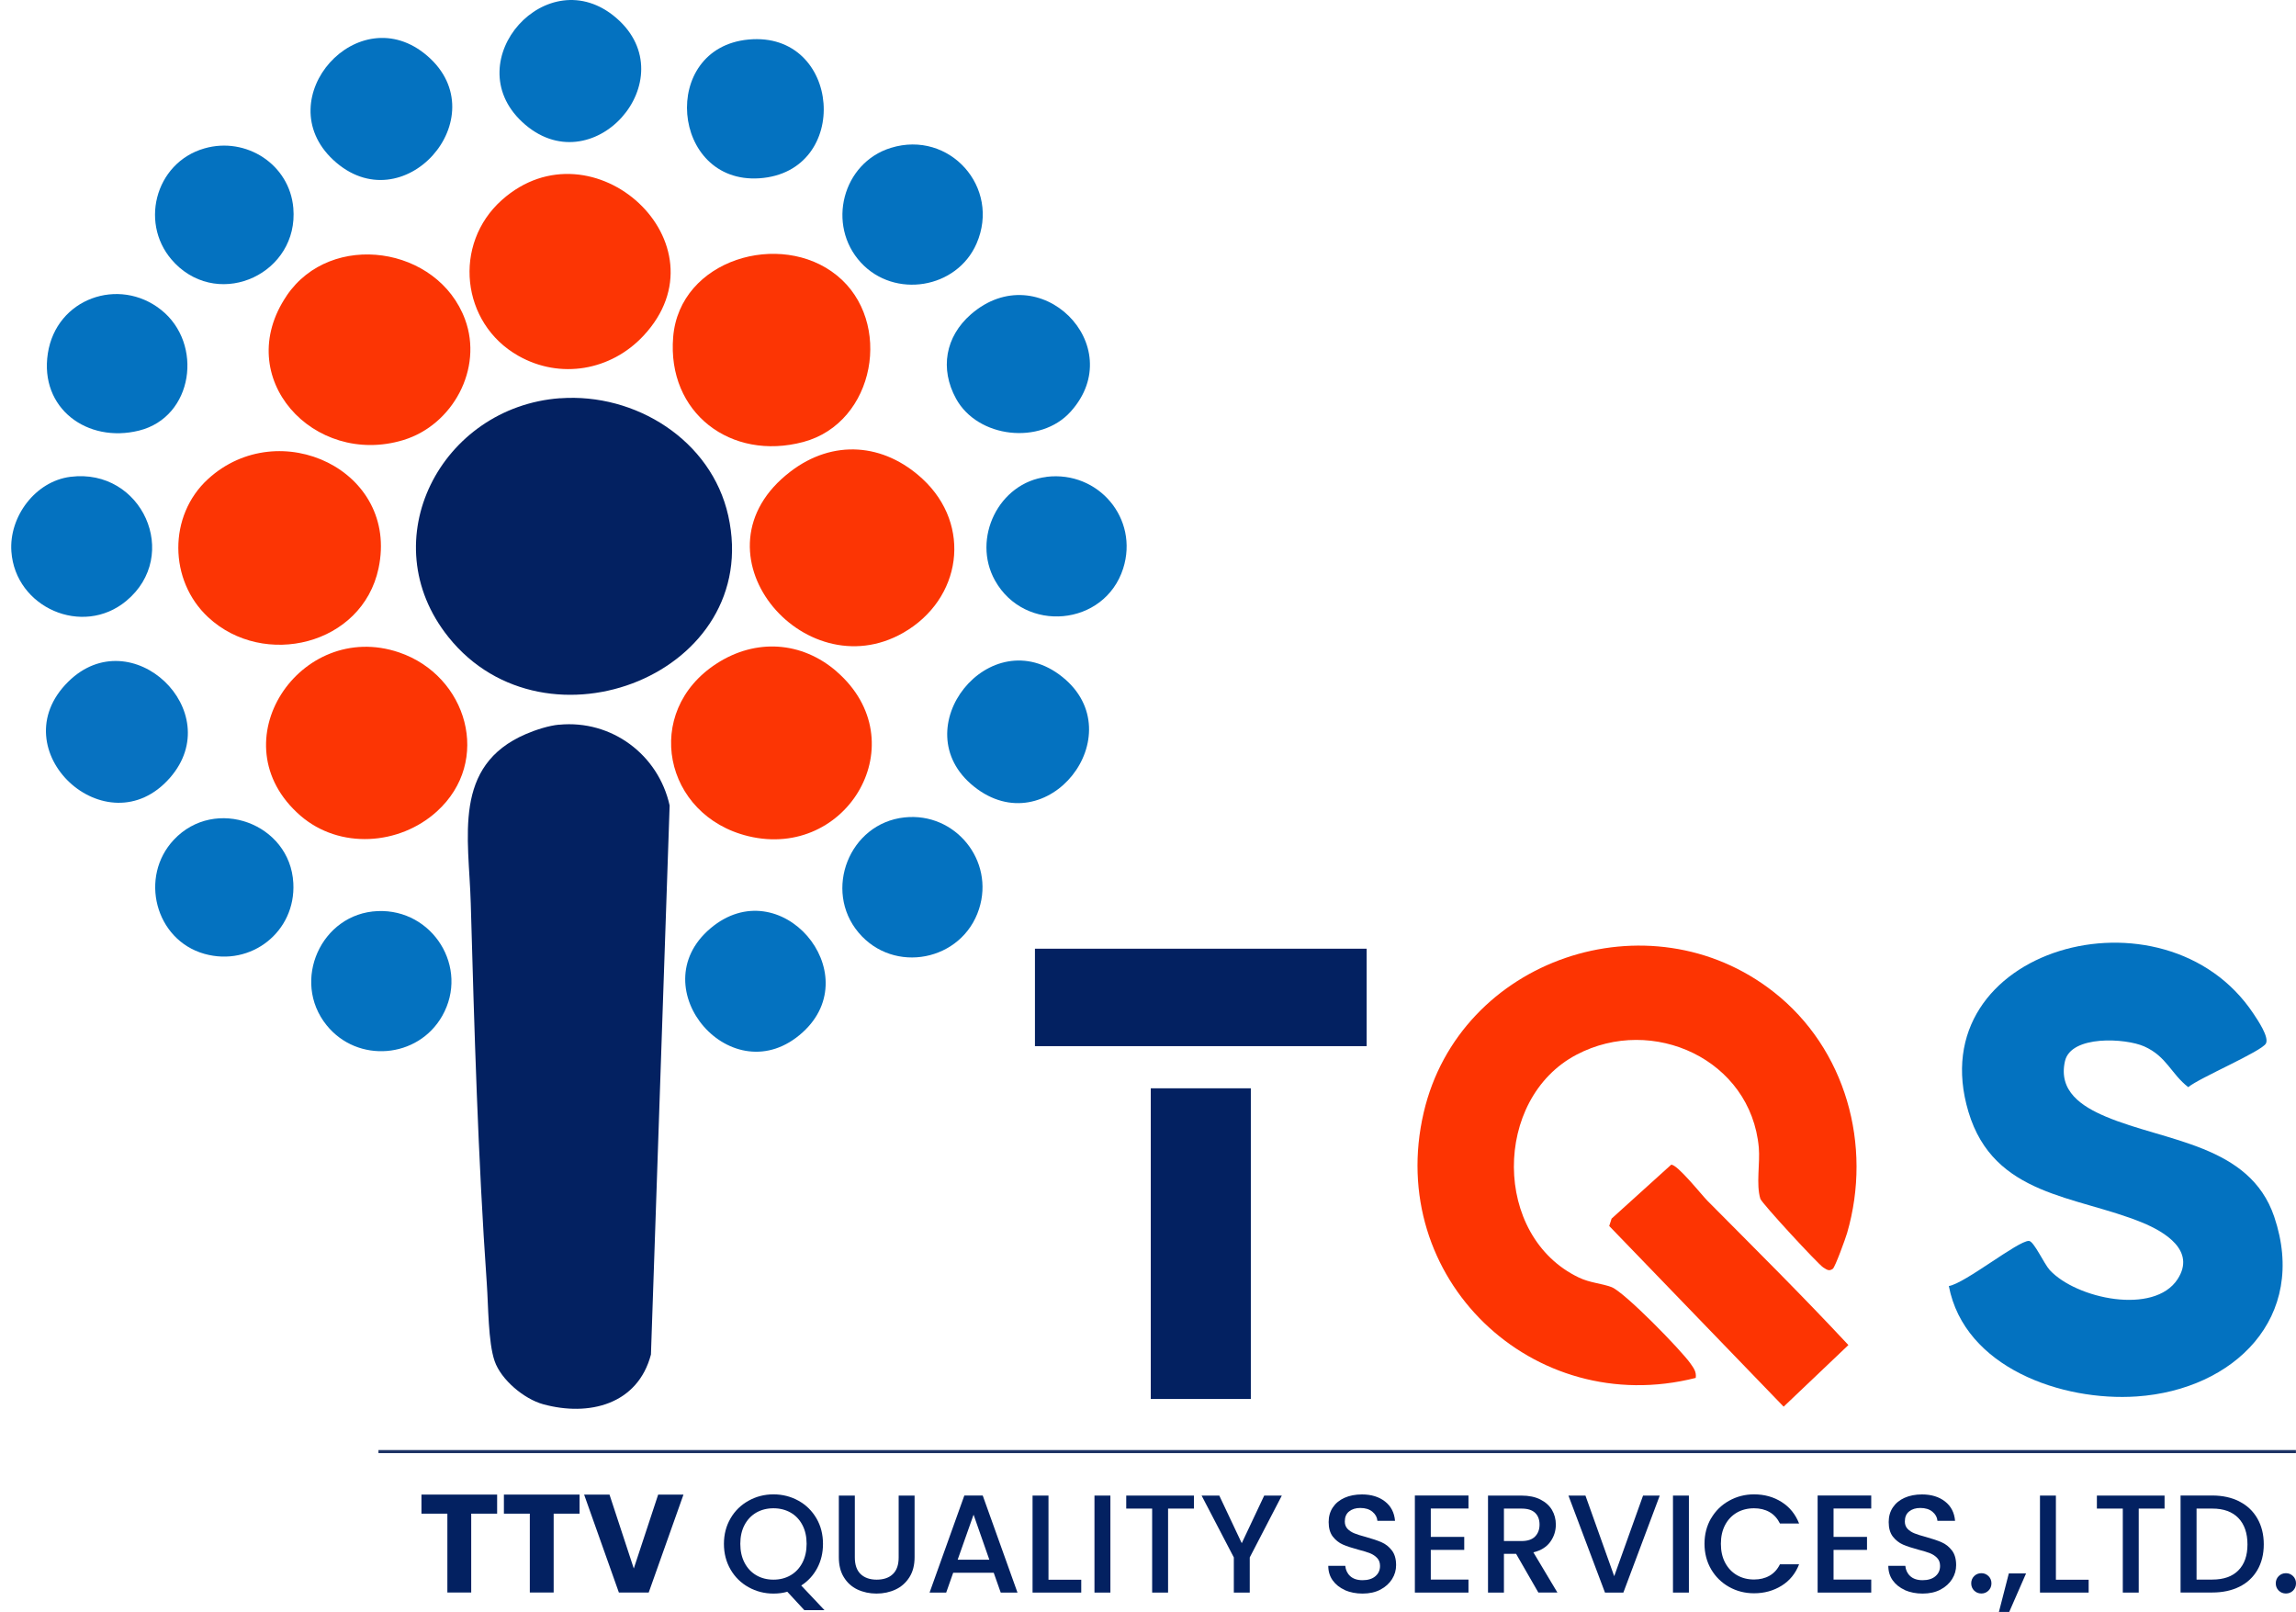
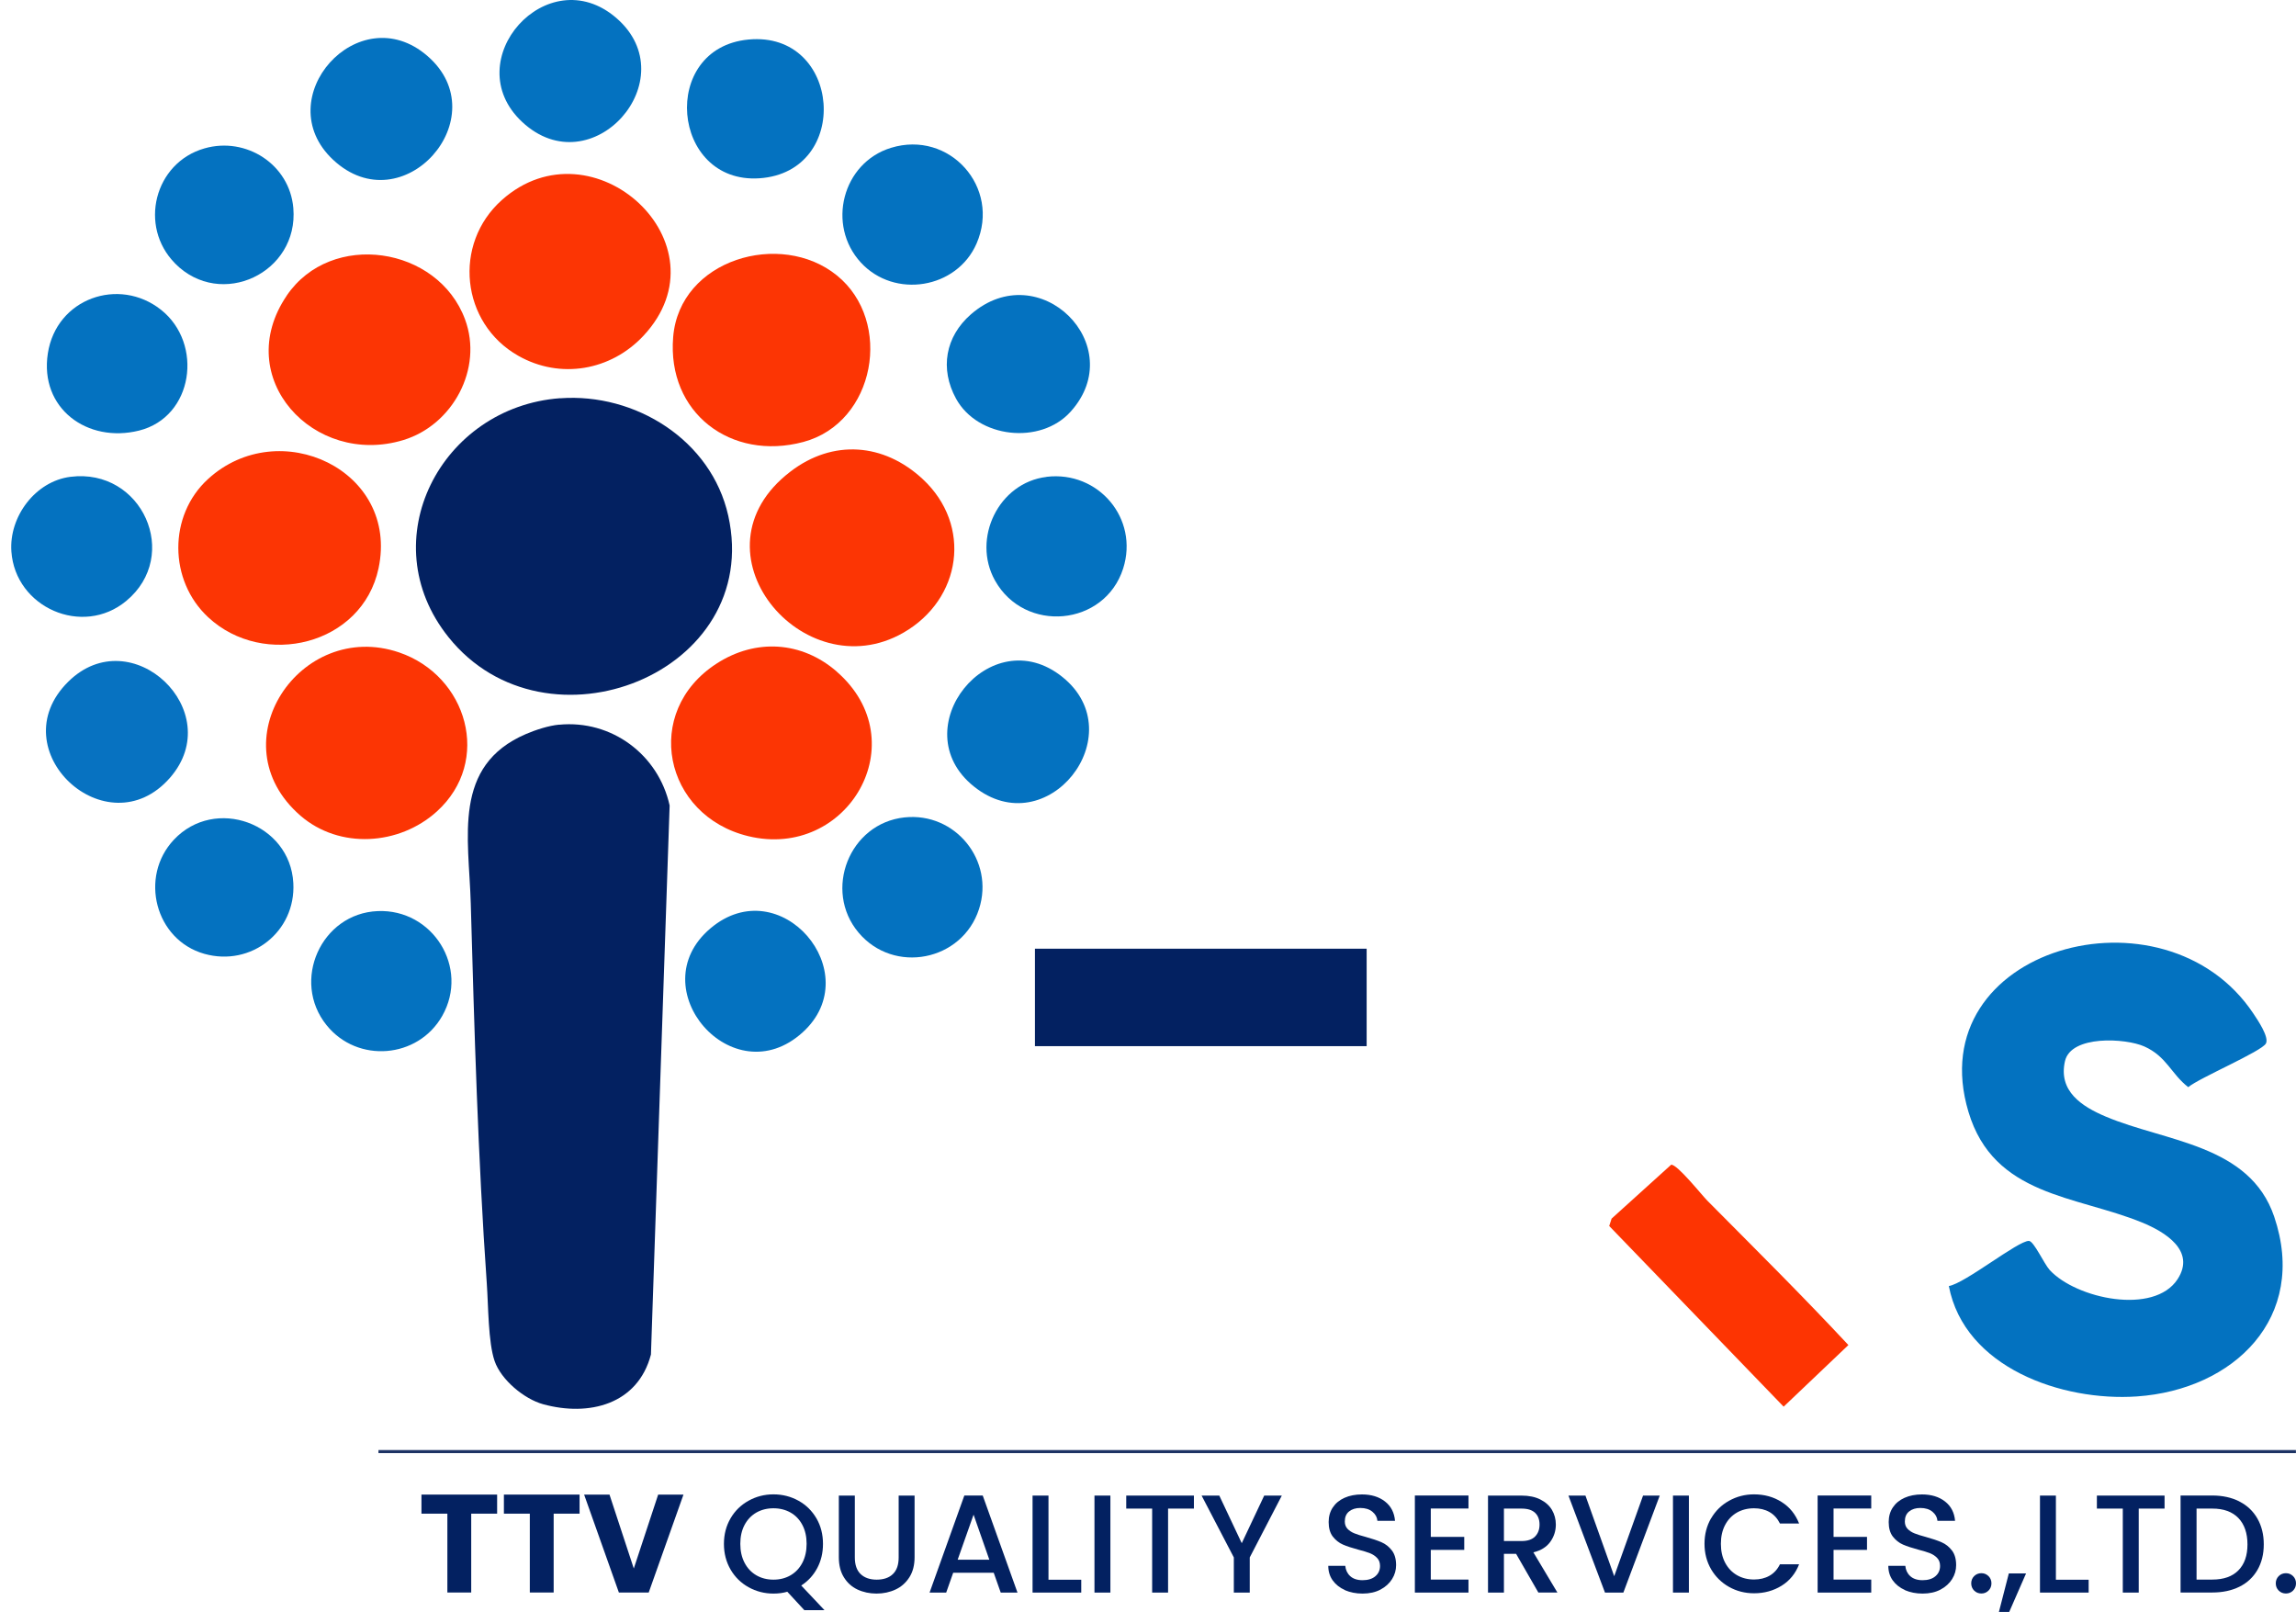
<svg xmlns="http://www.w3.org/2000/svg" id="Layer_1" data-name="Layer 1" viewBox="0 0 298.54 209.57">
  <defs>
    <style>
      .cls-1 {
        fill: #0772c1;
      }

      .cls-2 {
        fill: #0372c0;
      }

      .cls-3 {
        fill: #fc3504;
      }

      .cls-4 {
        fill: #fd3402;
      }

      .cls-5 {
        fill: #1d3364;
      }

      .cls-6 {
        fill: #032161;
      }

      .cls-7 {
        fill: #0472c0;
      }
    </style>
  </defs>
  <path class="cls-2" d="M253.39,167.2c2.13-.35,9-5.9,10.42-5.87.64.01,1.97,2.98,2.71,3.79,3.46,3.74,13.56,5.88,16.62,1.19,2.42-3.72-1.68-6.17-4.61-7.37-8.58-3.52-19.29-3.39-22.58-14.39-6.39-21.34,25.52-30.14,37.06-12.76.54.81,2.06,3.04,1.62,3.87-.54,1.03-8.68,4.48-10.1,5.68-2.22-1.71-2.8-3.99-5.71-5.29-2.44-1.09-9.54-1.5-10.32,1.91-.89,3.91,2.19,5.89,5.31,7.21,7.75,3.28,18.71,3.59,21.9,13.02,4.43,13.1-5.24,22.49-17.86,23.36-9.74.67-22.41-3.74-24.45-14.35Z" />
-   <path class="cls-4" d="M230.62,128.96c9.39,7.36,12.87,19.94,9.55,31.35-.2.69-1.55,4.42-1.86,4.65-.52.37-.8.08-1.24-.18-.63-.38-8-8.35-8.18-8.93-.57-1.87-.02-4.63-.2-6.66-1.03-11.44-13.79-17.28-23.7-12.07-10.88,5.72-10.94,23.6.3,28.97,1.46.7,2.92.75,4.24,1.24,1.68.63,9.07,8.21,10.27,9.93.42.6.8,1.08.69,1.88-21.21,5.38-40.39-12.98-35.37-34.51,4.66-19.99,29.32-28.36,45.5-15.67Z" />
+   <path class="cls-4" d="M230.62,128.96Z" />
  <rect class="cls-6" x="134.57" y="123.34" width="43.13" height="12.67" />
-   <rect class="cls-6" x="149.63" y="141.49" width="13.01" height="40.39" />
  <path class="cls-4" d="M221.98,156.08c6.14,6.19,12.39,12.38,18.36,18.79l-8.42,8.01-22.68-23.49.31-.96,7.74-7c.75-.13,3.97,3.92,4.69,4.65Z" />
  <g>
    <g>
      <path class="cls-6" d="M104.58,209.33l-2.21-2.39c-.54.16-1.14.24-1.8.24-1.17,0-2.25-.28-3.24-.83-.99-.55-1.77-1.32-2.34-2.3-.57-.99-.86-2.09-.86-3.33s.29-2.34.86-3.32c.57-.98,1.35-1.74,2.34-2.29.99-.55,2.06-.83,3.24-.83s2.27.28,3.26.83c.99.55,1.76,1.32,2.33,2.29.57.98.85,2.09.85,3.32,0,1.16-.25,2.21-.75,3.15-.5.94-1.19,1.69-2.08,2.26l3.03,3.21h-2.63ZM96.81,203.17c.37.71.88,1.25,1.53,1.63.65.38,1.4.57,2.23.57s1.58-.19,2.23-.57c.65-.38,1.16-.92,1.53-1.63.37-.71.55-1.53.55-2.46s-.18-1.75-.55-2.45c-.37-.7-.88-1.24-1.53-1.61-.65-.37-1.4-.56-2.23-.56s-1.58.19-2.23.56c-.65.38-1.16.91-1.53,1.61-.37.7-.55,1.52-.55,2.45s.18,1.75.55,2.46Z" />
      <path class="cls-6" d="M111.15,194.44v8.04c0,.96.25,1.68.75,2.16.5.48,1.2.73,2.09.73s1.61-.24,2.11-.73c.5-.48.75-1.2.75-2.16v-8.04h2.07v8c0,1.03-.22,1.9-.67,2.61-.45.71-1.05,1.25-1.8,1.6-.75.35-1.58.53-2.48.53s-1.73-.18-2.48-.53c-.74-.35-1.33-.88-1.77-1.6-.44-.71-.65-1.58-.65-2.61v-8h2.07Z" />
      <path class="cls-6" d="M129.22,204.47h-5.28l-.91,2.58h-2.16l4.52-12.62h2.39l4.52,12.62h-2.18l-.91-2.58ZM128.64,202.78l-2.05-5.86-2.07,5.86h4.12Z" />
      <path class="cls-6" d="M136.33,205.38h4.26v1.67h-6.33v-12.61h2.07v10.94Z" />
      <path class="cls-6" d="M144.38,194.44v12.61h-2.07v-12.61h2.07Z" />
      <path class="cls-6" d="M155.24,194.44v1.69h-3.36v10.92h-2.07v-10.92h-3.37v-1.69h8.8Z" />
      <path class="cls-6" d="M166.67,194.44l-4.17,8.04v4.57h-2.07v-4.57l-4.19-8.04h2.3l2.92,6.19,2.92-6.19h2.29Z" />
      <path class="cls-6" d="M174.89,206.73c-.68-.3-1.21-.72-1.6-1.26-.39-.54-.58-1.18-.58-1.9h2.21c.05.54.26.99.64,1.34.38.35.92.53,1.61.53s1.27-.17,1.67-.52c.4-.34.6-.79.6-1.33,0-.42-.12-.77-.37-1.03-.25-.27-.56-.47-.92-.62-.37-.15-.88-.3-1.53-.47-.82-.22-1.49-.44-2-.66-.51-.22-.95-.57-1.32-1.04-.36-.47-.54-1.1-.54-1.89,0-.73.18-1.36.54-1.9.36-.54.87-.96,1.52-1.25.65-.29,1.41-.44,2.27-.44,1.22,0,2.22.31,3,.92.78.61,1.21,1.45,1.3,2.51h-2.29c-.04-.46-.25-.85-.65-1.18-.4-.33-.92-.49-1.58-.49-.59,0-1.08.15-1.45.45-.38.3-.56.74-.56,1.31,0,.39.12.7.35.95.24.25.53.44.9.59.36.15.86.3,1.49.47.83.23,1.51.46,2.04.69.53.23.97.58,1.34,1.06.37.48.55,1.12.55,1.91,0,.64-.17,1.25-.52,1.81s-.85,1.02-1.51,1.37-1.44.52-2.33.52c-.85,0-1.61-.15-2.29-.44Z" />
      <path class="cls-6" d="M186.04,196.11v3.7h4.35v1.69h-4.35v3.86h4.9v1.69h-6.97v-12.62h6.97v1.69h-4.9Z" />
      <path class="cls-6" d="M200.03,207.05l-2.9-5.04h-1.58v5.04h-2.07v-12.61h4.35c.97,0,1.79.17,2.46.51s1.17.79,1.51,1.36c.33.57.5,1.2.5,1.9,0,.82-.24,1.57-.72,2.24-.48.67-1.21,1.13-2.2,1.37l3.12,5.22h-2.47ZM195.55,200.35h2.29c.77,0,1.36-.19,1.75-.58.39-.39.59-.91.59-1.56s-.19-1.16-.58-1.53c-.39-.37-.97-.55-1.76-.55h-2.29v4.23Z" />
      <path class="cls-6" d="M215.81,194.44l-4.73,12.61h-2.39l-4.75-12.61h2.21l3.74,10.48,3.75-10.48h2.18Z" />
      <path class="cls-6" d="M219.6,194.44v12.61h-2.07v-12.61h2.07Z" />
      <path class="cls-6" d="M222.49,197.4c.57-.98,1.35-1.74,2.34-2.29.99-.55,2.06-.83,3.24-.83,1.34,0,2.54.33,3.58.99,1.05.66,1.8,1.59,2.28,2.8h-2.49c-.33-.66-.78-1.16-1.36-1.49-.58-.33-1.25-.49-2.01-.49-.83,0-1.58.19-2.23.56-.65.38-1.16.91-1.53,1.61-.37.7-.55,1.52-.55,2.45s.18,1.75.55,2.45c.37.7.88,1.24,1.53,1.62.65.38,1.4.57,2.23.57.76,0,1.43-.16,2.01-.49.58-.33,1.03-.82,1.36-1.49h2.49c-.47,1.21-1.23,2.14-2.28,2.79-1.05.65-2.24.98-3.58.98-1.19,0-2.27-.28-3.25-.83s-1.76-1.32-2.33-2.29c-.57-.98-.86-2.09-.86-3.32s.29-2.34.86-3.32Z" />
      <path class="cls-6" d="M238.41,196.11v3.7h4.35v1.69h-4.35v3.86h4.9v1.69h-6.97v-12.62h6.97v1.69h-4.9Z" />
      <path class="cls-6" d="M247.71,206.73c-.68-.3-1.21-.72-1.6-1.26-.39-.54-.58-1.18-.58-1.9h2.21c.05.54.26.99.64,1.34.38.35.92.53,1.61.53s1.27-.17,1.67-.52c.4-.34.6-.79.6-1.33,0-.42-.12-.77-.37-1.03-.25-.27-.56-.47-.92-.62-.37-.15-.88-.3-1.53-.47-.82-.22-1.49-.44-2-.66-.51-.22-.95-.57-1.32-1.04-.36-.47-.54-1.1-.54-1.89,0-.73.18-1.36.54-1.9.36-.54.87-.96,1.52-1.25.65-.29,1.41-.44,2.27-.44,1.22,0,2.22.31,3,.92.78.61,1.21,1.45,1.3,2.51h-2.29c-.04-.46-.25-.85-.65-1.18-.4-.33-.92-.49-1.58-.49-.59,0-1.08.15-1.45.45-.38.3-.56.74-.56,1.31,0,.39.12.7.35.95.24.25.53.44.9.59.36.15.86.3,1.49.47.83.23,1.51.46,2.04.69.53.23.97.58,1.34,1.06.37.48.55,1.12.55,1.91,0,.64-.17,1.25-.52,1.81s-.85,1.02-1.51,1.37-1.44.52-2.33.52c-.85,0-1.61-.15-2.29-.44Z" />
      <path class="cls-6" d="M256.69,206.79c-.25-.25-.38-.57-.38-.94s.13-.69.38-.94c.25-.25.57-.38.94-.38s.67.13.93.38c.25.25.38.57.38.94s-.13.69-.38.94-.56.38-.93.38-.69-.13-.94-.38Z" />
      <path class="cls-6" d="M263.44,204.56l-2.19,5.01h-1.34l1.29-5.01h2.25Z" />
      <path class="cls-6" d="M267.32,205.38h4.26v1.67h-6.33v-12.61h2.07v10.94Z" />
      <path class="cls-6" d="M281.45,194.44v1.69h-3.36v10.92h-2.07v-10.92h-3.37v-1.69h8.8Z" />
      <path class="cls-6" d="M291.18,195.21c1.01.51,1.79,1.25,2.34,2.21.55.96.83,2.08.83,3.36s-.28,2.39-.83,3.34c-.55.94-1.33,1.67-2.34,2.17-1.01.5-2.19.75-3.53.75h-4.12v-12.61h4.12c1.34,0,2.52.26,3.53.77ZM291.05,204.16c.79-.8,1.18-1.92,1.18-3.37s-.39-2.61-1.18-3.43c-.79-.82-1.92-1.23-3.39-1.23h-2.05v9.23h2.05c1.47,0,2.61-.4,3.39-1.2Z" />
      <path class="cls-6" d="M296.29,206.79c-.25-.25-.38-.57-.38-.94s.13-.69.38-.94c.25-.25.57-.38.94-.38s.67.13.93.38c.25.25.38.57.38.94s-.13.69-.38.94-.56.38-.93.38-.69-.13-.94-.38Z" />
    </g>
    <g>
      <path class="cls-6" d="M64.64,194.31v2.48h-3.37v10.25h-3.1v-10.25h-3.37v-2.48h9.85Z" />
      <path class="cls-6" d="M75.36,194.31v2.48h-3.37v10.25h-3.1v-10.25h-3.37v-2.48h9.85Z" />
      <path class="cls-6" d="M88.87,194.31l-4.52,12.73h-3.88l-4.52-12.73h3.3l3.16,9.61,3.17-9.61h3.28Z" />
    </g>
  </g>
  <rect class="cls-5" x="49.21" y="188.52" width="249.32" height=".4" />
  <g>
    <path class="cls-6" d="M72.7,94.22c6.82-.66,12.91,3.89,14.37,10.5l-2.43,71.38c-1.71,6.5-8.06,8.1-14.03,6.46-2.46-.68-5.46-3.17-6.3-5.62s-.81-7.21-1.01-10c-1.16-16.51-1.62-33.01-2.09-49.52-.24-8.53-2.44-17.88,7.2-22,1.27-.54,2.92-1.08,4.29-1.21Z" />
    <path class="cls-6" d="M72.83,51.78c9.8-.72,19.67,5.45,21.86,15.26,4.57,20.48-23.69,31.63-36.37,15.8-10.07-12.56-.97-29.93,14.51-31.07Z" />
    <path class="cls-3" d="M119.96,62.27c6.49,6.02,5.08,15.64-2.5,19.99-13.01,7.46-28.21-10.62-14.67-20.96,5.52-4.22,12.13-3.7,17.17.97Z" />
    <path class="cls-3" d="M27.06,80.24c-5.12-4.76-5.21-13.22,0-17.97,9.22-8.42,24.87-1.15,22.16,11.62-2.12,9.99-14.93,13.07-22.15,6.36Z" />
    <path class="cls-3" d="M83.65,43.67c-4.22,4.51-10.8,5.68-16.25,2.59-7.47-4.22-8.56-14.54-2.14-20.26,11.8-10.51,29.58,5.73,18.39,17.67Z" />
    <path class="cls-3" d="M108.8,87.32c10.43,9.08,1.41,24.51-11.5,21.39-11-2.66-13.83-16.16-4.12-22.44,5.08-3.29,11.08-2.91,15.63,1.05Z" />
    <path class="cls-3" d="M56.8,105.5c-4.88,4.42-12.66,4.94-17.74.54-10.9-9.47,0-25.58,12.83-21.22,8.87,3.02,12.13,14.14,4.91,20.68Z" />
    <path class="cls-3" d="M108.82,35.81c7.35,5.96,5.02,19.14-4.37,21.65-9.4,2.51-17.74-3.78-16.92-13.65.83-10.1,13.99-13.93,21.29-8Z" />
    <path class="cls-3" d="M37.28,38.43c5.77-8.5,19.67-6.43,23.19,3.1,2.37,6.41-1.61,13.73-8.02,15.68-11.64,3.54-22.41-8.1-15.17-18.77Z" />
    <path class="cls-7" d="M9.16,61.99c9.31-1.17,14.42,10.22,7.24,16.15-5.67,4.69-14.41.85-14.92-6.44-.32-4.52,3.11-9.13,7.68-9.71Z" />
    <path class="cls-7" d="M126.62,102.24c-9.32-7.48,2.13-21.79,11.53-14.22,9.27,7.46-2.01,21.87-11.53,14.22Z" />
    <path class="cls-7" d="M111.94,34.14c-4.49-4.87-2.41-12.98,3.91-14.92,7.61-2.34,14.3,5.14,11.13,12.44-2.57,5.9-10.68,7.21-15.04,2.48Z" />
    <path class="cls-7" d="M20.93,40.27c5.55,4.39,4.23,13.95-2.85,15.71-6.71,1.67-12.96-2.87-11.86-10.03s9.25-10,14.71-5.68Z" />
    <path class="cls-7" d="M117.62,106.27c6.58-.7,11.72,5.6,9.68,11.91-2.19,6.79-11.09,8.53-15.68,3.05s-1.2-14.19,5.99-14.96Z" />
    <path class="cls-7" d="M136.09,61.99c6.72-.8,12.02,5.42,9.95,11.92-2.4,7.52-12.8,8.48-16.67,1.55-3.03-5.44.48-12.72,6.72-13.46Z" />
    <path class="cls-7" d="M139.21,53.52c-3.92,4.36-12.08,3.45-14.9-1.69-2.13-3.89-1.39-8.06,1.93-10.96,8.87-7.73,20.72,4.05,12.97,12.65Z" />
    <path class="cls-1" d="M8.88,88.62c8.2-8.09,20.78,3.85,13.22,12.5-8.19,9.37-22.22-3.62-13.22-12.5Z" />
    <path class="cls-7" d="M49.12,118.45c7.14-.29,11.94,7.35,8.38,13.63-3.15,5.55-11.02,6.2-15.04,1.2-4.63-5.75-.7-14.53,6.65-14.83Z" />
    <path class="cls-7" d="M43.31,20.77c-8.5-7.95,3.3-21.24,12.26-13.5,9.19,7.94-3.2,21.98-12.26,13.5Z" />
    <path class="cls-7" d="M67.88,15.84c-8.5-7.95,3.3-21.24,12.26-13.5,9.19,7.94-3.2,21.98-12.26,13.5Z" />
    <path class="cls-7" d="M104.37,134.21c-9.09,8.26-21.18-5.74-12-13.51,9.06-7.67,20.51,5.78,12,13.51Z" />
    <path class="cls-7" d="M97.32,5.14c12.1-1.14,13.46,17.25,1.4,18.04-11.47.74-13.02-16.94-1.4-18.04Z" />
    <path class="cls-7" d="M22.76,34.24c-4.77-4.82-2.69-13.09,3.83-14.95,5.41-1.55,11.07,2.08,11.55,7.76.72,8.42-9.42,13.22-15.38,7.2Z" />
    <path class="cls-7" d="M22.61,109.17c5.35-5.69,15.12-2.13,15.53,5.64.34,6.31-5.49,10.9-11.56,9.2-6.41-1.8-8.51-10.02-3.97-14.84Z" />
  </g>
</svg>